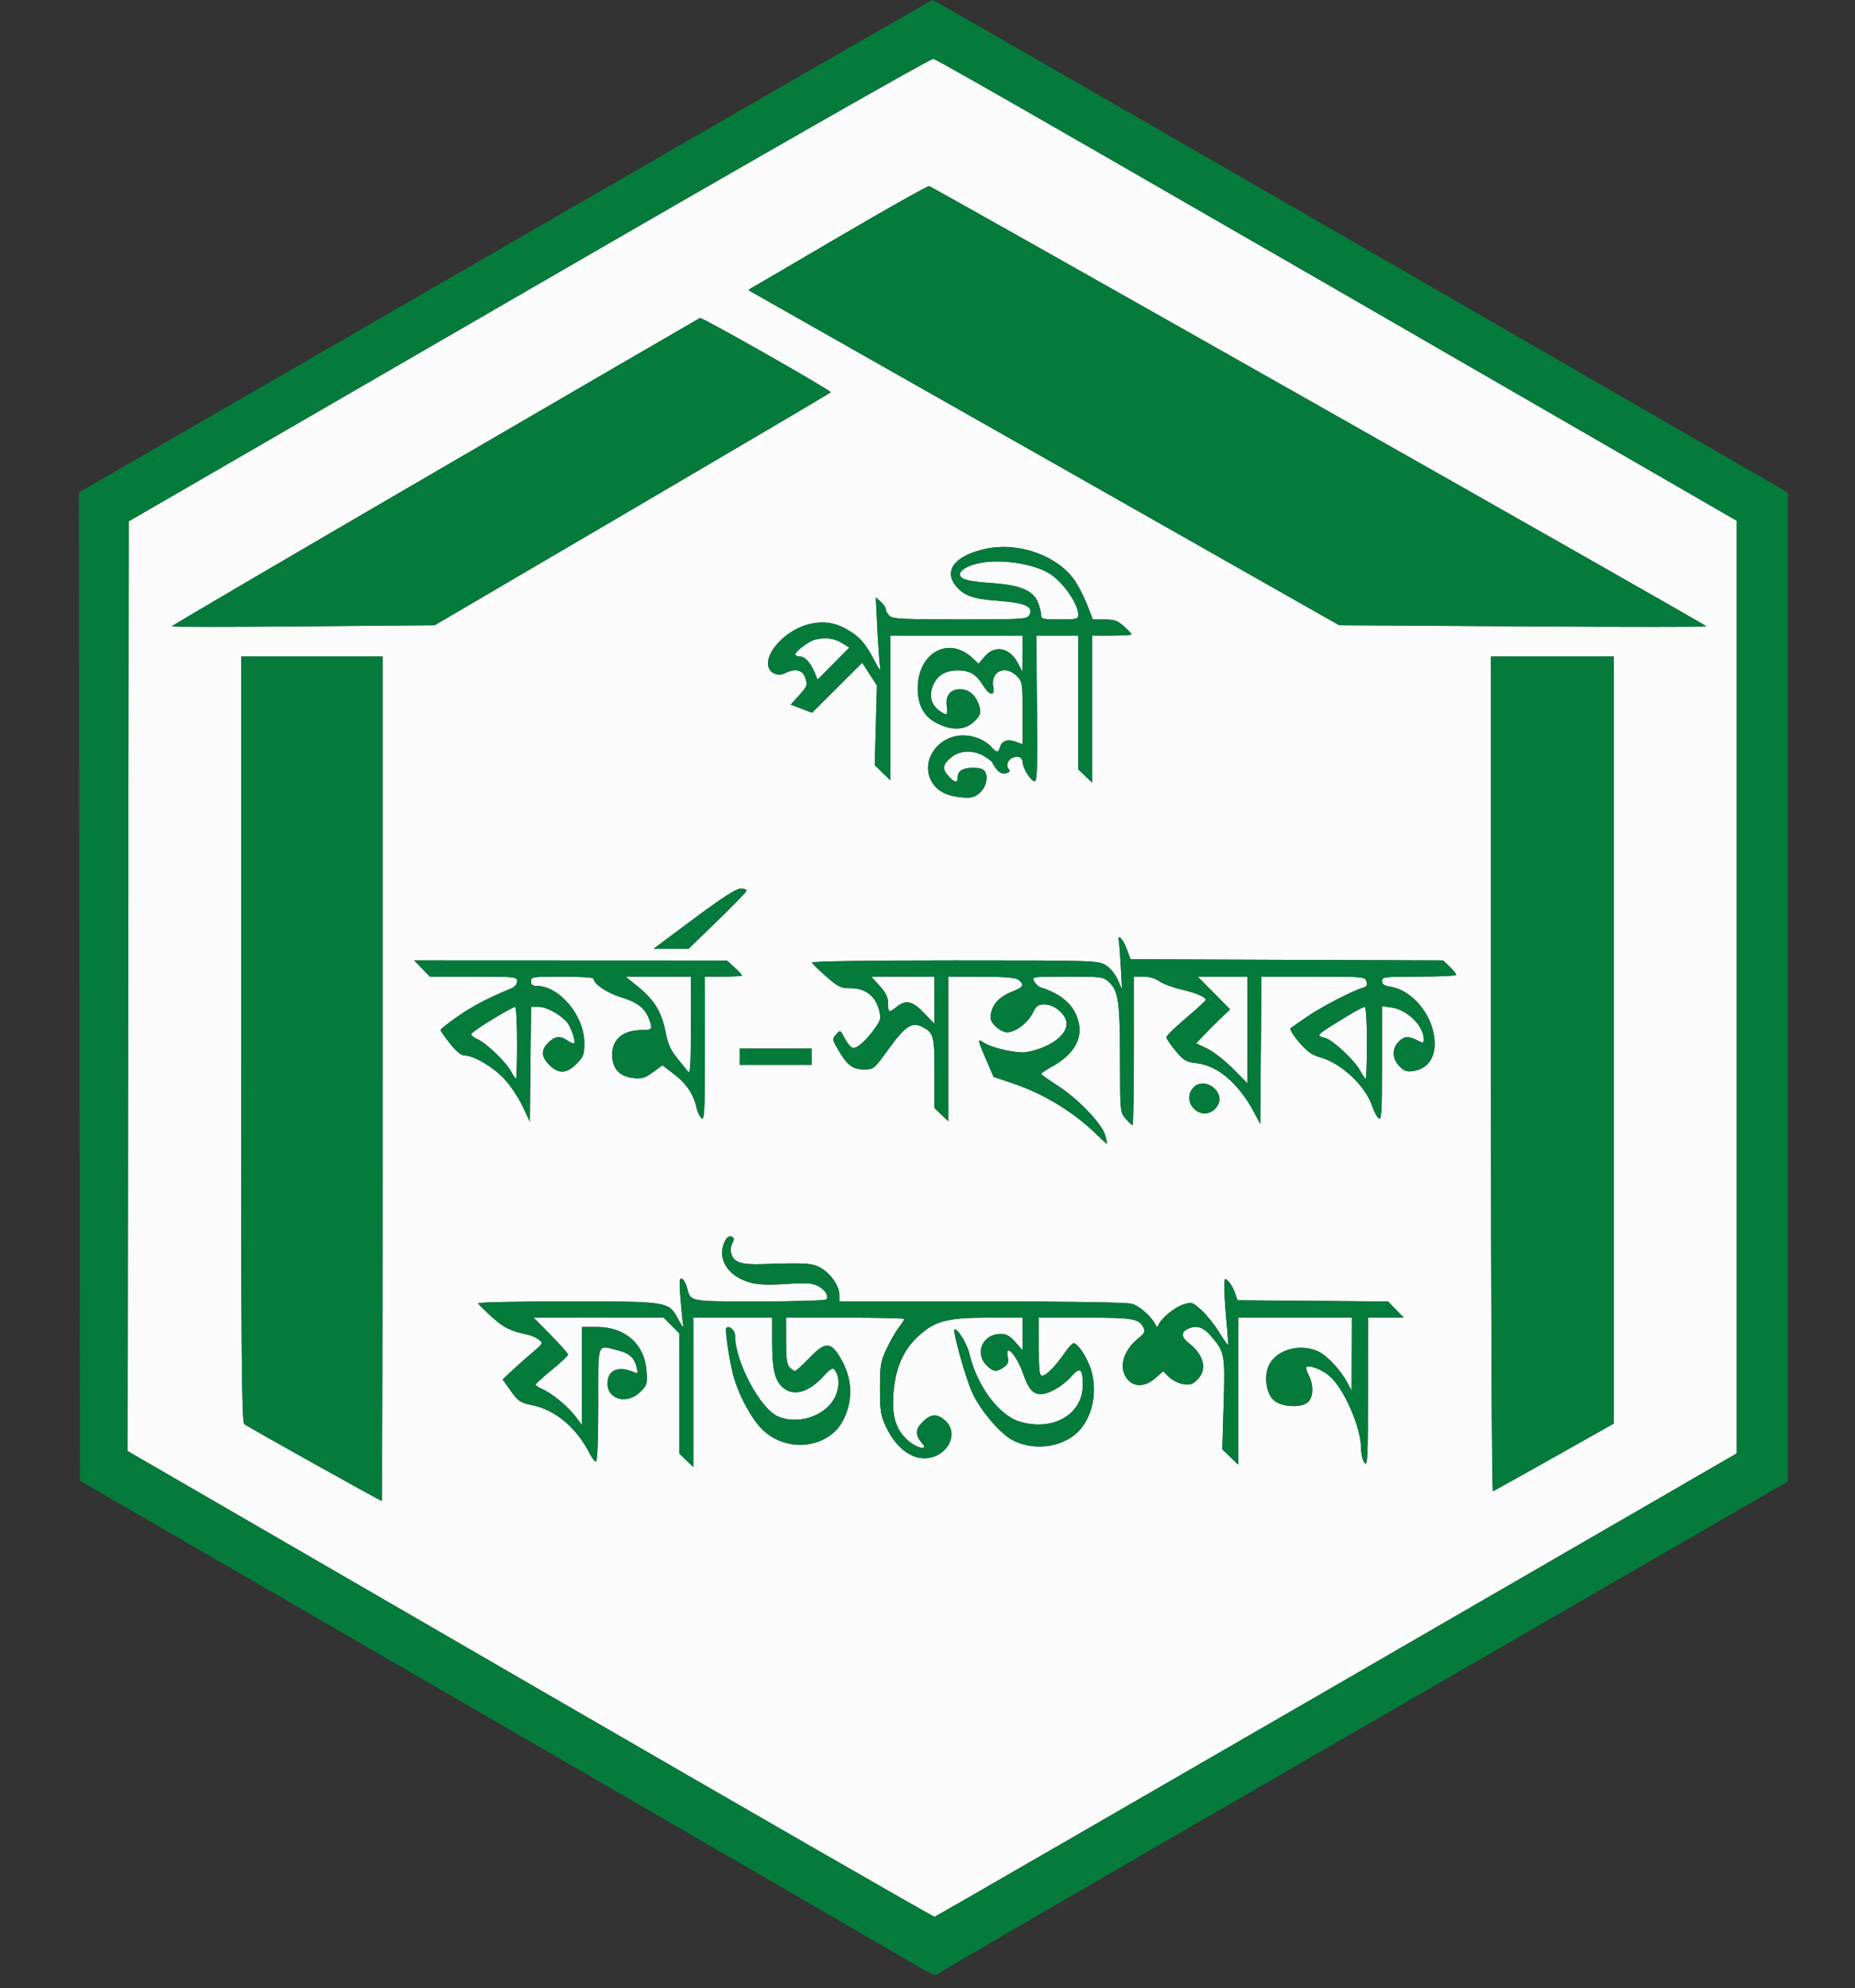
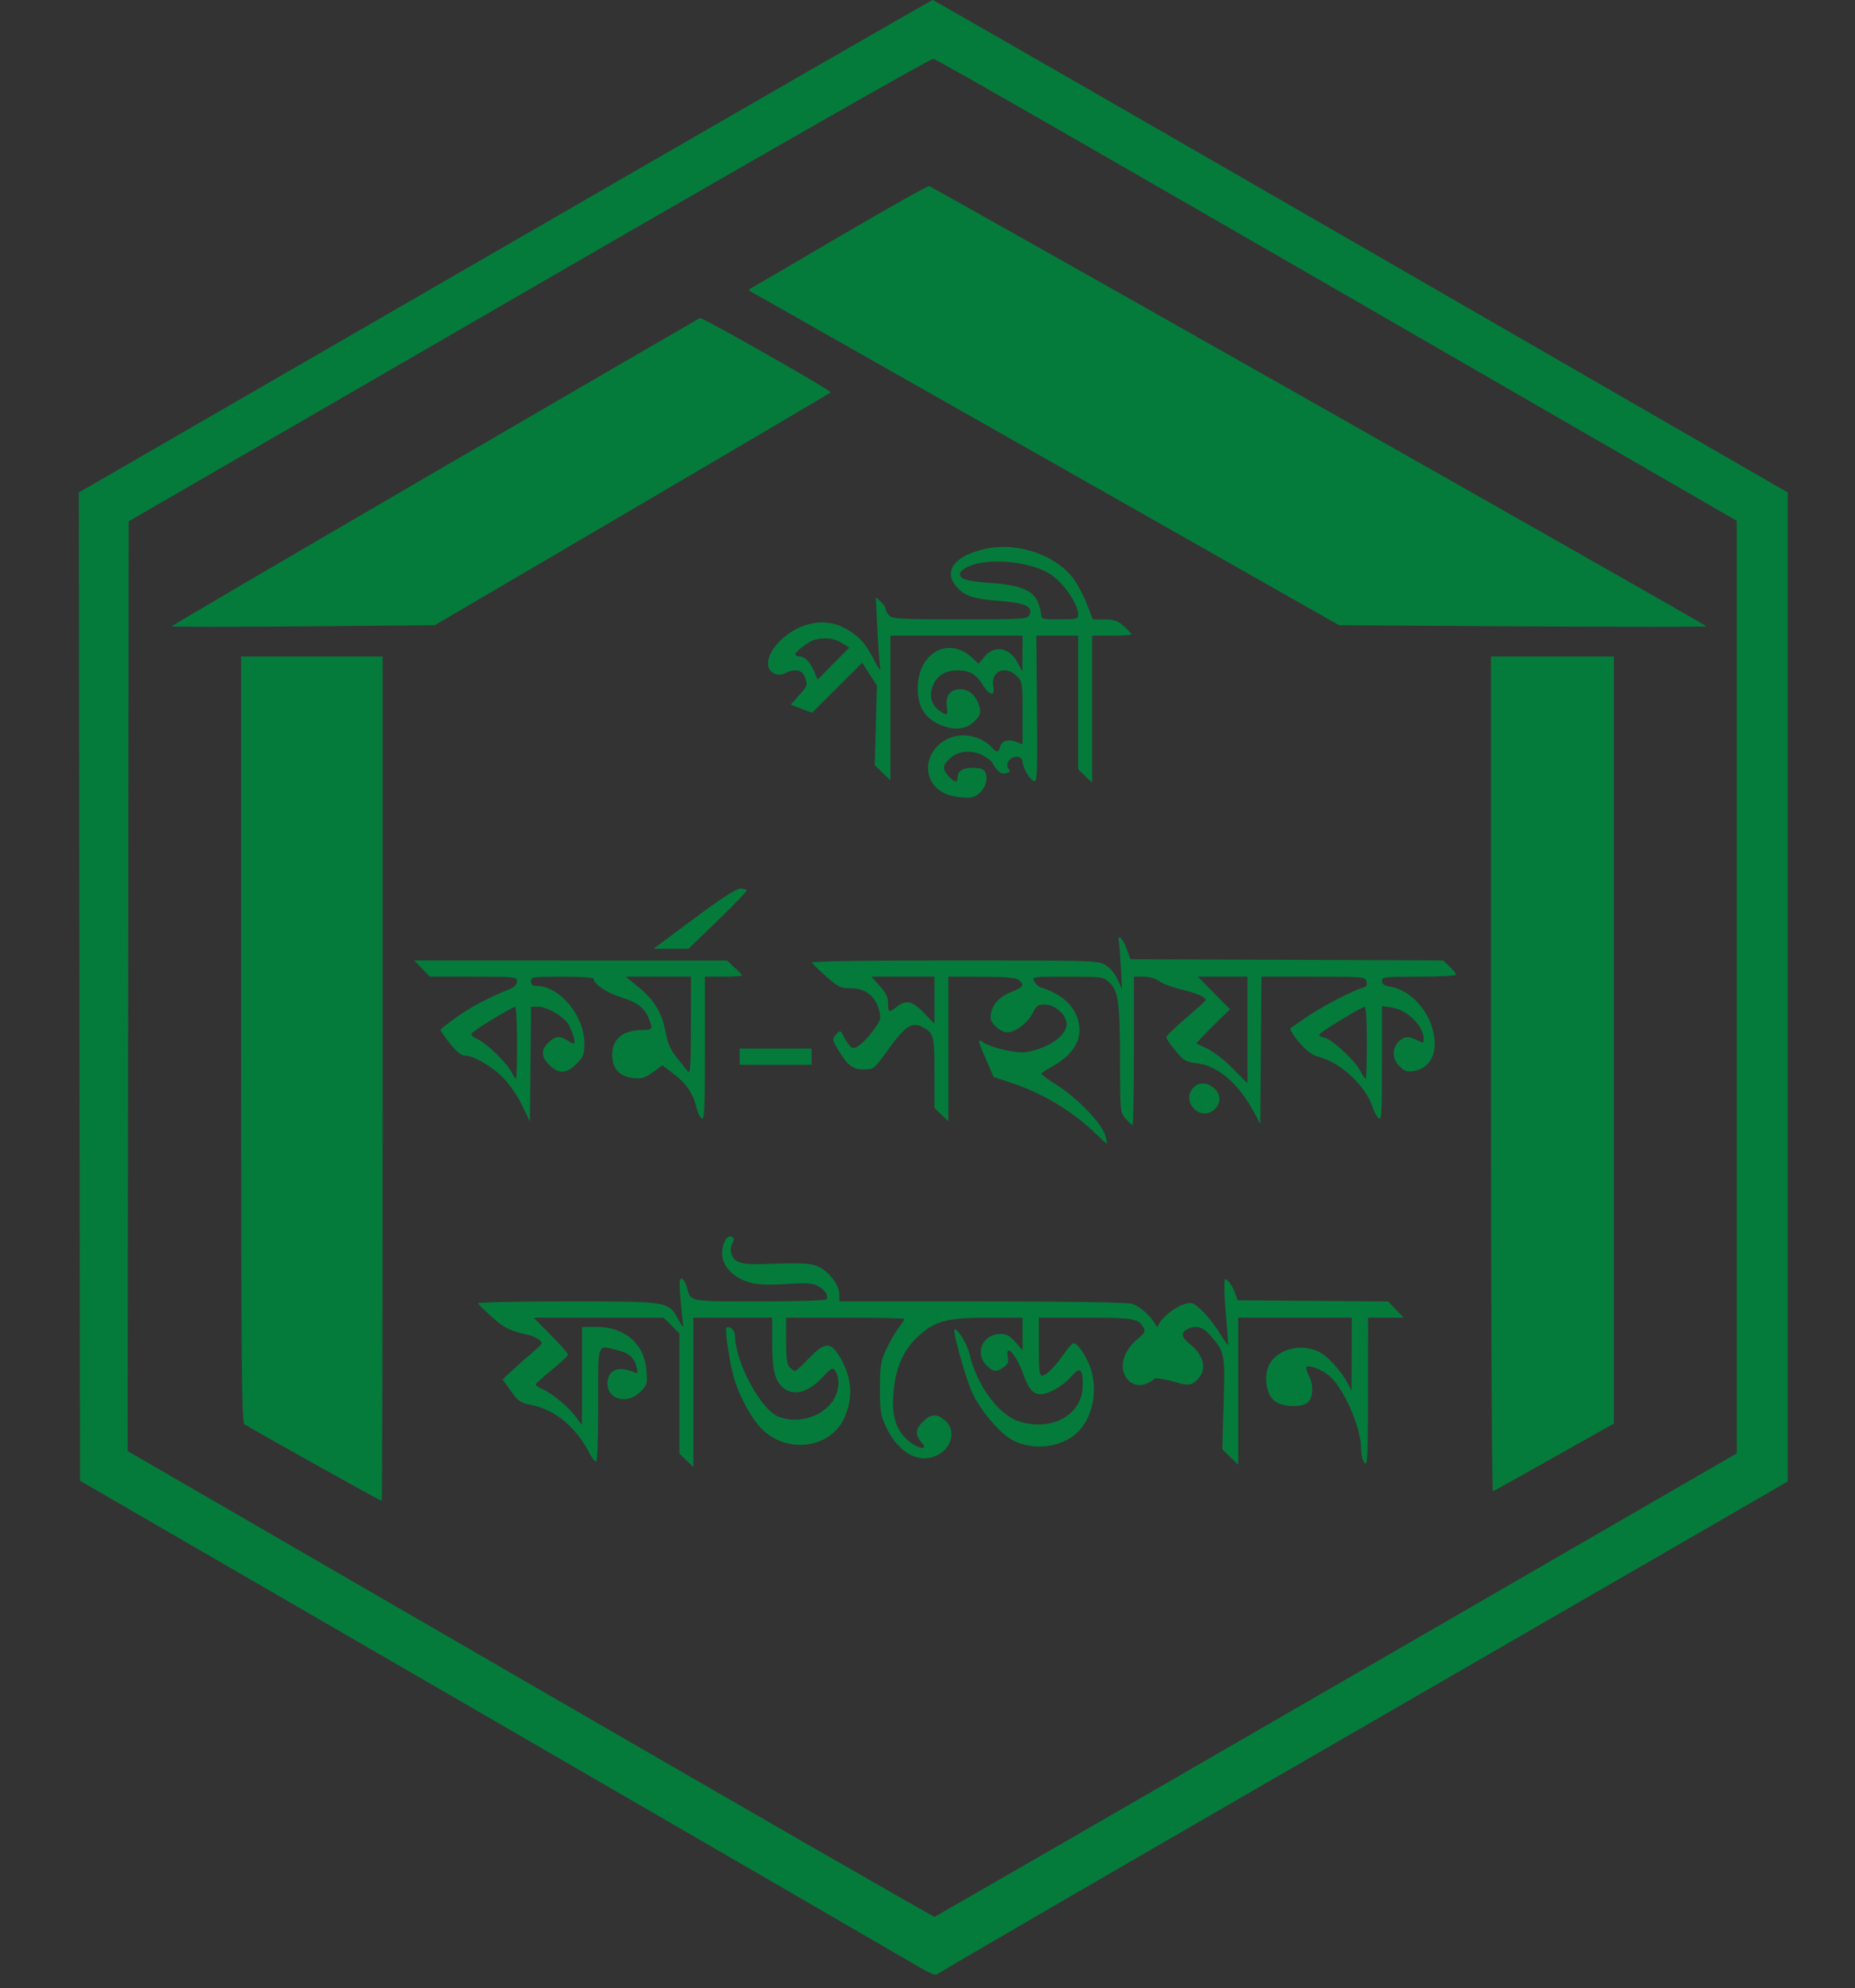
<svg xmlns="http://www.w3.org/2000/svg" width="800" height="857" viewBox="0 0 800 857" version="1.1">
  <rect x="0" y="0" width="800" height="857" fill="#333333" stroke="none" />
-   <path d="M 228 124.912 L 55.500 224.731 55.270 425.116 L 55.040 625.500 228.638 726 C 324.116 781.275, 402.605 826.397, 403.057 826.270 C 403.509 826.144, 481.532 781.144, 576.440 726.270 L 749 626.500 749 425.497 L 749 224.494 723.750 209.914 C 475.042 66.306, 404.168 25.591, 402.500 25.365 C 401.316 25.204, 330.134 65.812, 228 124.912 M 362 101.980 C 341.375 114.078, 324.050 124.208, 323.500 124.489 C 322.833 124.830, 322.833 125.169, 323.500 125.506 C 324.050 125.784, 381.425 158.296, 451 197.756 L 577.500 269.500 656.750 270 C 700.338 270.275, 735.978 270.275, 735.952 270 C 735.891 269.379, 402.377 80.599, 400.708 80.241 C 400.044 80.098, 382.625 89.881, 362 101.980 M 187.801 203.338 C 125.266 239.727, 74.079 269.725, 74.050 270 C 74.022 270.275, 99.537 270.275, 130.750 270 L 187.500 269.500 272.500 219.680 C 319.250 192.279, 357.840 169.530, 358.255 169.125 C 358.873 168.523, 303.036 136.802, 301.861 137.088 C 301.662 137.136, 250.335 166.948, 187.801 203.338 M 425.205 236.541 C 412.143 239.346, 406.856 245.733, 412.088 252.385 C 415.521 256.749, 419.646 258.215, 430.754 259.018 C 442.203 259.847, 445.853 261.538, 443.933 265.126 C 442.988 266.892, 441.259 267, 414.036 267 C 389.103 267, 384.927 266.785, 383.571 265.429 C 382.707 264.564, 382 263.284, 382 262.584 C 382 261.883, 381.034 260.453, 379.853 259.405 L 377.707 257.500 378.370 271 C 378.735 278.425, 379.273 285.850, 379.566 287.500 C 379.954 289.687, 379.253 288.874, 376.979 284.500 C 373.259 277.344, 370.844 274.600, 365.500 271.456 C 359.836 268.125, 354.335 267.470, 347.849 269.355 C 338.505 272.072, 329.896 281.464, 331.369 287.334 C 332.136 290.390, 335.770 291.728, 338.841 290.085 C 342.500 288.127, 345.955 288.752, 347.025 291.565 C 348.441 295.291, 348.343 295.614, 344.505 299.863 L 341.009 303.732 345.614 305.490 L 350.218 307.249 361.032 296.468 L 371.846 285.688 375.016 290.594 L 378.186 295.500 377.718 312.675 L 377.250 329.850 380.625 333.121 L 384 336.392 384 305.196 L 384 274 412.500 274 L 441 274 440.956 281.750 L 440.912 289.500 438.948 285.781 C 435.420 279.099, 428.967 277.874, 424.606 283.056 L 422.034 286.113 419.275 283.554 C 409.064 274.086, 395.922 281.362, 395.786 296.560 C 395.720 303.911, 398.418 308.888, 404.020 311.750 C 410.528 315.075, 416.359 314.795, 420.179 310.975 C 422.606 308.548, 423.076 307.411, 422.557 305.225 C 421.460 300.608, 418.590 297.528, 415.058 297.180 C 410.275 296.707, 407.662 299.442, 408.306 304.244 C 408.868 308.435, 408.462 308.712, 405.159 306.399 C 401.859 304.088, 400.713 300.400, 402.042 296.372 C 403.648 291.508, 407.345 289, 412.912 289 C 418.265 289, 420.959 290.579, 424 295.499 C 426.707 299.880, 429.197 300.234, 428.374 296.122 C 427.029 289.394, 433.510 286.419, 438.545 291.455 C 440.908 293.817, 441 294.412, 441 307.368 L 441 320.826 438.147 319.750 C 434.680 318.441, 431.989 319.325, 431.288 322.005 C 430.623 324.551, 429.773 324.520, 427.405 321.862 C 424.873 319.020, 419.899 317, 415.433 317 C 404.827 317, 397.235 327.372, 401.407 336.162 C 403.488 340.549, 407.709 343.014, 414.282 343.681 C 418.572 344.116, 419.968 343.840, 422.129 342.128 C 425.045 339.818, 426.319 335.465, 424.872 332.761 C 424.198 331.502, 422.713 331, 419.665 331 C 415.091 331, 413 332.318, 413 335.200 C 413 337.628, 411.785 337.465, 409.174 334.686 C 406.226 331.548, 406.438 329.651, 410.077 326.589 C 413.956 323.325, 419.839 323.120, 424.632 326.082 C 426.484 327.226, 428.015 328.464, 428.033 328.832 C 428.052 329.199, 428.890 330.486, 429.897 331.692 C 431.148 333.191, 432.409 333.706, 433.884 333.320 C 435.476 332.904, 435.770 332.428, 435.004 331.505 C 433.629 329.848, 434.713 327.226, 437.083 326.474 C 439.457 325.720, 440.978 326.610, 441.073 328.809 C 441.180 331.281, 444.433 336.455, 446.081 336.776 C 447.287 337.010, 447.456 332.322, 447.210 305.526 L 446.919 274 455.960 274 L 465 274 465 302.813 L 465 331.626 468 334.500 L 471 337.374 471 305.687 L 471 274 479.500 274 C 484.175 274, 488 273.769, 488 273.486 C 488 273.203, 486.538 271.641, 484.750 270.015 C 482.054 267.563, 480.629 267.054, 476.389 267.029 L 471.278 267 469.080 261.250 C 467.871 258.087, 465.537 253.403, 463.894 250.840 C 456.825 239.813, 439.606 233.449, 425.205 236.541 M 421.500 242.929 C 417.037 244.006, 414 245.881, 414 247.560 C 414 249.722, 417.308 250.628, 427.847 251.351 C 439.752 252.167, 445.483 254.518, 447.534 259.427 C 448.340 261.357, 449 263.850, 449 264.968 C 449 266.841, 449.625 267, 457 267 C 464.398 267, 465 266.846, 465 264.950 C 465 260.328, 458.505 250.975, 452.789 247.367 C 445.549 242.796, 430.748 240.697, 421.500 242.929 M 351.500 275.718 C 348.981 276.330, 343 280.786, 343 282.051 C 343 282.573, 343.830 283, 344.845 283 C 347.097 283, 349.464 285.495, 351.256 289.756 L 352.600 292.953 359.448 286.052 L 366.297 279.151 362.898 277.079 C 359.661 275.105, 355.880 274.654, 351.500 275.718 M 104 447.878 C 104 584.471, 104.230 612.946, 105.340 613.867 C 106.699 614.995, 163.982 647, 164.641 647 C 164.839 647, 165 565.100, 165 465 L 165 283 134.500 283 L 104 283 104 447.878 M 643 463.083 C 643 562.710, 643.383 643.018, 643.857 642.833 C 644.328 642.650, 656.253 636.009, 670.357 628.075 L 696 613.649 696 448.325 L 696 283 669.500 283 L 643 283 643 463.083 M 299.164 396.087 L 281.829 409 289.376 409 L 296.923 409 309.461 396.880 C 316.358 390.214, 322 384.364, 322 383.880 C 322 383.396, 320.762 383.039, 319.250 383.087 C 317.367 383.146, 311.035 387.245, 299.164 396.087 M 482.519 405.693 C 482.718 406.687, 483.110 411.775, 483.391 416.999 L 483.902 426.498 482.009 422.270 C 480.906 419.805, 478.737 417.200, 476.808 416.024 C 473.585 414.059, 471.909 414.007, 411.667 414.004 C 373.984 414.001, 349.964 414.363, 350.167 414.930 C 350.350 415.441, 353.114 418.141, 356.308 420.930 C 361.581 425.533, 362.565 426, 366.981 426 C 373.111 426, 377.469 429.314, 379.047 435.174 C 380.030 438.826, 379.890 439.552, 377.547 442.932 C 373.672 448.524, 369.334 452.342, 367.609 451.680 C 366.779 451.362, 365.268 449.480, 364.252 447.499 C 362.418 443.925, 362.389 443.913, 360.583 445.908 C 358.815 447.862, 358.839 448.049, 361.424 452.460 C 365.400 459.246, 367.701 461, 372.620 461 C 376.798 461, 376.959 460.868, 383.011 452.485 C 390.278 442.418, 393.259 440.397, 397.587 442.602 C 402.727 445.221, 403 446.225, 403 462.504 L 403 477.626 406 480.500 L 409 483.374 409 452.187 L 409 421 423.250 421.032 C 433.512 421.055, 437.990 421.435, 439.250 422.392 C 441.960 424.449, 441.368 425.588, 436.651 427.389 C 431.354 429.412, 428.238 432.560, 427.404 436.732 C 426.898 439.258, 427.275 440.366, 429.343 442.434 C 430.754 443.845, 432.988 445, 434.307 445 C 437.880 445, 443.256 440.970, 445.332 436.737 C 446.928 433.484, 447.617 433, 450.659 433 C 454.885 433, 460 437.539, 460 441.288 C 460 446.394, 452.558 451.700, 442.870 453.502 C 438.851 454.250, 427.986 451.876, 424.264 449.437 C 421.409 447.567, 421.460 447.921, 425.321 456.863 L 428.500 464.226 436.577 466.926 C 449.936 471.392, 462.883 479.242, 472.751 488.857 C 475.089 491.136, 477.160 493, 477.352 493 C 477.544 493, 477.206 491.331, 476.601 489.290 C 475.101 484.236, 464.836 473.545, 456.159 468 C 452.286 465.525, 449.091 463.245, 449.059 462.934 C 449.026 462.623, 450.913 461.322, 453.250 460.044 C 463.161 454.622, 467.118 447.866, 464.996 439.987 C 463.169 433.200, 457.833 428.469, 448.815 425.641 C 447.889 425.351, 446.636 424.188, 446.030 423.056 C 444.942 421.023, 445.099 421, 460.319 421 C 475.136 421, 475.803 421.088, 478.273 423.377 C 482.326 427.133, 482.986 431.735, 483.026 456.500 C 483.063 479.383, 483.076 479.514, 485.484 482.250 C 486.815 483.762, 488.151 485, 488.452 485 C 488.753 485, 489 470.600, 489 453 L 489 421 493.096 421 C 495.580 421, 498.290 421.782, 499.984 422.988 C 501.520 424.082, 505.786 425.675, 509.465 426.528 C 515.819 428.002, 520 429.798, 520 431.054 C 520 431.369, 516.175 434.867, 511.500 438.827 C 506.825 442.787, 503 446.521, 503 447.125 C 503 447.728, 504.788 450.358, 506.974 452.969 C 510.547 457.237, 511.475 457.778, 516.183 458.335 C 525.389 459.426, 534.391 467.244, 541.124 480 L 543.500 484.500 543.764 452.750 L 544.028 421 566.397 421 C 588.316 421, 588.778 421.043, 589.319 423.111 C 589.723 424.659, 589.329 425.363, 587.839 425.752 C 583.779 426.814, 569.837 434.038, 563.782 438.217 C 560.369 440.573, 557.138 442.803, 556.602 443.174 C 556.056 443.552, 557.631 446.193, 560.184 449.182 C 563.651 453.239, 565.789 454.798, 569.121 455.695 C 578.426 458.201, 589.068 468.221, 591.929 477.170 C 592.574 479.189, 593.754 481.381, 594.551 482.042 C 595.810 483.087, 596 479.993, 596 458.491 L 596 433.737 600.037 434.278 C 606.804 435.186, 614 442.201, 614 447.891 C 614 449.743, 613.809 449.782, 611.250 448.447 C 607.436 446.457, 605.413 446.640, 603.039 449.189 C 600.216 452.218, 600.436 456.527, 603.573 459.664 C 605.693 461.784, 606.774 462.136, 609.697 461.662 C 616.921 460.489, 620.205 453.898, 618.124 444.748 C 615.939 435.142, 607.944 426.705, 599.750 425.360 C 596.971 424.904, 596 424.260, 596 422.872 C 596 421.121, 597.031 421, 612 421 C 620.800 421, 628 420.634, 628 420.187 C 628 419.740, 626.741 418.168, 625.203 416.694 L 622.405 414.014 554.981 413.757 L 487.557 413.500 485.911 409.044 C 484.283 404.636, 481.821 402.204, 482.519 405.693 M 182 417.500 L 185.392 421 204.196 421 C 222.400 421, 223 421.065, 223 423.021 C 223 424.287, 221.971 425.465, 220.250 426.171 C 210.505 430.167, 204.013 433.563, 197.467 438.088 C 193.360 440.927, 190 443.585, 190 443.994 C 190 444.404, 191.838 447.048, 194.085 449.869 C 196.796 453.274, 198.916 455, 200.389 455 C 204.304 455, 212.663 459.932, 217.484 465.087 C 220.060 467.841, 223.593 473.110, 225.334 476.797 L 228.500 483.500 228.767 458.750 L 229.035 434 232.378 434 C 235.706 434, 242.241 437.647, 244.703 440.878 C 246.332 443.016, 248.344 448.989, 247.664 449.669 C 247.370 449.963, 246.100 449.483, 244.842 448.602 C 241.646 446.363, 239.308 446.601, 236.455 449.455 C 233.218 452.691, 233.356 455.509, 236.923 459.077 C 240.879 463.033, 244.307 462.893, 248.600 458.600 C 251.662 455.538, 252 454.640, 252 449.567 C 252 437.833, 241.257 425, 231.435 425 C 229.667 425, 229 424.452, 229 423 C 229 421.099, 229.667 421, 242.500 421 C 249.925 421, 256 421.389, 256 421.864 C 256 424.141, 261.749 428.033, 267.850 429.886 C 274.876 432.020, 278.132 434.560, 279.933 439.315 C 281.557 443.600, 281.312 444, 277.065 444 C 268.763 444, 264 447.876, 264 454.633 C 264 460.569, 267.116 464.037, 273.033 464.688 C 276.842 465.108, 278.102 464.742, 281.589 462.200 L 285.678 459.220 290.844 463.159 C 296.065 467.141, 299.187 471.865, 300.442 477.681 C 300.820 479.430, 301.775 481.398, 302.564 482.053 C 303.807 483.084, 304 479.054, 304 452.122 L 304 421 312 421 C 316.400 421, 320 420.769, 320 420.486 C 320 420.203, 318.538 418.641, 316.750 417.015 L 313.500 414.059 246.054 414.029 L 178.608 414 182 417.500 M 275.389 425.539 C 282.231 431.113, 285.469 436.509, 287.064 445 C 287.981 449.875, 289.187 452.610, 291.893 455.940 C 293.877 458.381, 296.048 461.081, 296.718 461.940 C 297.687 463.180, 297.943 459.146, 297.968 442.250 L 298 421 283.908 421 L 269.817 421 275.389 425.539 M 379.384 425.003 C 382.086 427.994, 383 429.889, 383 432.503 C 383 436.564, 383.309 436.689, 386.727 434 C 390.754 430.833, 393.517 431.461, 398.517 436.679 L 403 441.358 403 431.179 L 403 421 389.384 421 L 375.767 421 379.384 425.003 M 523.527 428.050 L 530.500 435.100 526.500 438.920 C 524.300 441.021, 521.004 444.317, 519.175 446.245 L 515.851 449.749 520.675 452.056 C 523.329 453.325, 528.313 457.210, 531.750 460.690 L 538 467.017 538 444.009 L 538 421 527.277 421 L 516.554 421 523.527 428.050 M 212.453 439.335 C 207.590 442.269, 203.456 445.132, 203.267 445.698 C 203.079 446.263, 204.282 447.288, 205.941 447.975 C 209.610 449.495, 218.443 458.023, 220.532 462.061 C 221.368 463.678, 222.265 465, 222.526 465 C 222.787 465, 223 458.025, 223 449.500 C 223 440.975, 222.617 434, 222.148 434 C 221.680 434, 217.317 436.401, 212.453 439.335 M 580.500 438.329 C 567.216 446.462, 567.317 446.361, 571.418 447.390 C 574.688 448.211, 584.138 456.984, 586.524 461.414 C 587.586 463.386, 588.690 465, 588.977 465.001 C 589.265 465.001, 589.500 458.026, 589.500 449.502 C 589.500 439.821, 589.125 434.010, 588.500 434.023 C 587.950 434.034, 584.350 435.972, 580.500 438.329 M 319 455.500 L 319 459 334.500 459 L 350 459 350 455.500 L 350 452 334.500 452 L 319 452 319 455.500 M 514.655 468.829 C 509.002 475.075, 518.048 483.952, 524 478 C 526.655 475.345, 526.530 471.847, 523.686 469.174 C 520.861 466.521, 516.882 466.368, 514.655 468.829 M 312 536.500 C 309.629 543.683, 314.574 550.504, 323.961 553.003 C 326.963 553.802, 331.905 553.963, 339.068 553.496 C 347.757 552.928, 350.268 553.087, 352.735 554.363 C 355.826 555.962, 357.448 558.466, 356.444 560.090 C 356.128 560.602, 343.491 561, 327.563 561 C 296.763 561, 297.881 561.212, 296.294 555.068 C 295.807 553.180, 294.808 551.436, 294.075 551.192 C 292.997 550.832, 292.877 552.443, 293.449 559.624 C 293.838 564.506, 294.366 569.625, 294.623 571 C 294.929 572.644, 294.235 571.920, 292.596 568.888 C 288.287 560.919, 288.782 561, 244.516 561 C 223.240 561, 205.983 561.367, 206.167 561.817 C 206.350 562.266, 209.065 564.941, 212.200 567.761 C 217.409 572.448, 219.933 573.678, 228 575.462 C 229.375 575.766, 231.371 576.684, 232.435 577.503 C 234.295 578.933, 234.197 579.137, 229.935 582.735 C 227.496 584.793, 223.530 588.314, 221.121 590.557 L 216.742 594.637 220.313 599.606 C 223.580 604.154, 224.383 604.679, 229.778 605.793 C 239.661 607.835, 248.767 615.582, 254.409 626.750 C 255.312 628.538, 256.490 630, 257.026 630 C 257.632 630, 258 620.736, 258 605.500 C 258 577.735, 257.258 579.777, 266.496 582.103 C 271.469 583.355, 273.524 585.216, 274.572 589.414 C 275.221 592.015, 275.095 592.241, 273.400 591.512 C 266.600 588.588, 262 590.567, 262 596.416 C 262 603.397, 270.608 605.546, 276.194 599.960 C 279.037 597.116, 279.207 596.533, 278.803 590.954 C 277.964 579.349, 269.622 572, 257.288 572 L 251 572 251 593.178 L 251 614.356 248.222 610.630 C 245.033 606.353, 238.189 600.694, 233.921 598.805 C 232.314 598.094, 231 597.223, 231 596.869 C 231 596.516, 234.150 593.650, 238 590.500 C 241.850 587.350, 245 584.389, 245 583.919 C 245 583.450, 241.654 579.676, 237.564 575.533 L 230.129 568 258.164 568 L 286.200 568 289.600 571.400 L 293 574.800 293 600.713 L 293 626.626 296 629.500 L 299 632.374 299 600.187 L 299 568 316 568 L 333 568 333.006 578.250 C 333.012 590.104, 334.049 594.758, 337.381 597.888 C 341.945 602.176, 348.718 600.376, 355.260 593.134 C 357.865 590.251, 359.132 589.467, 359.813 590.319 C 361.647 592.618, 362.091 595.949, 361.068 599.748 C 358.506 609.263, 345.563 614.769, 335.571 610.594 C 327.923 607.398, 317.062 587.071, 317.012 575.857 C 317.001 573.470, 314.482 571.185, 313.235 572.431 C 312.470 573.197, 314.947 589.026, 316.689 594.500 C 319.493 603.314, 324.671 612.442, 329.272 616.683 C 340.068 626.635, 357.904 624.105, 363.862 611.777 C 368.307 602.581, 367.470 592.875, 361.447 583.750 C 357.914 578.398, 355.415 578.747, 348.911 585.500 C 345.997 588.525, 343.283 591, 342.878 591 C 342.474 591, 341.436 590.293, 340.571 589.429 C 339.354 588.211, 339 585.621, 339 577.929 L 339 568 364.500 568 C 378.525 568, 390 568.255, 390 568.567 C 390 568.878, 388.893 570.585, 387.540 572.359 C 386.187 574.133, 383.824 578.265, 382.290 581.542 C 379.767 586.930, 379.500 588.552, 379.500 598.500 C 379.500 608.240, 379.796 610.131, 382.083 615.006 C 386.926 625.330, 394.975 630.484, 402.418 628.027 C 410.161 625.471, 412.943 616.928, 407.544 612.284 C 403.983 609.221, 401.439 609.407, 397.853 612.993 C 394.662 616.184, 394.641 618.683, 397.773 622.250 C 400.568 625.432, 395.485 624.365, 391.600 620.953 C 386.458 616.439, 384.598 610.651, 385.262 601.234 C 386.023 590.427, 389.160 582.688, 395.140 576.864 C 402.708 569.492, 407.908 568, 426.038 568 L 441 568 441 575.035 L 441 582.070 437.896 578.535 C 435.535 575.845, 434.013 575, 431.531 575 C 423.844 575, 420.148 583.239, 425.455 588.545 C 428.335 591.426, 429.725 591.581, 432.877 589.373 C 434.702 588.095, 435.076 587.132, 434.625 584.873 C 433.343 578.464, 438.609 584.391, 441.327 592.417 C 443.368 598.443, 445.563 601, 448.695 601 C 452.298 601, 458.299 597.563, 461.944 593.411 C 465.776 589.047, 466.970 589.900, 466.968 597 C 466.965 609.687, 454.165 617.126, 439.764 612.811 C 430.755 610.112, 421.275 597.315, 418.052 583.500 C 417.085 579.356, 413.234 573, 411.690 573 C 410.530 573, 416.527 594.468, 419.373 600.500 C 423.104 608.409, 431.526 618.221, 436.903 620.923 C 445.083 625.032, 455.570 624.267, 462.794 619.034 C 470.384 613.536, 473.725 601.446, 470.613 590.742 C 469.078 585.459, 464.867 579, 462.959 579 C 462.484 579, 460.757 580.913, 459.121 583.250 C 454.978 589.169, 451.182 593, 449.460 593 C 448.258 593, 448 590.790, 448 580.500 L 448 568 468.066 568 C 488.708 568, 491.068 568.390, 493.071 572.133 C 494.040 573.943, 493.727 574.600, 490.725 577.076 C 484.301 582.370, 482.348 589.630, 486.073 594.365 C 488.991 598.075, 493.848 597.950, 498.289 594.051 L 501.648 591.102 504.128 593.582 C 505.492 594.946, 508.238 596.327, 510.230 596.650 C 513.237 597.138, 514.291 596.800, 516.427 594.664 C 520.754 590.336, 519.298 584.169, 512.728 579.001 C 509.518 576.475, 509.251 574.471, 511.934 573.035 C 515.571 571.089, 518.671 571.861, 521.878 575.513 C 528.215 582.731, 528.356 583.446, 527.717 605.108 L 527.139 624.742 530.569 628.067 L 534 631.392 534 599.696 L 534 568 558.500 568 L 583 568 582.956 583.750 L 582.912 599.500 581.041 596 C 578.157 590.603, 572.430 584.432, 568.632 582.630 C 560.880 578.951, 550.799 581.621, 547.364 588.262 C 544.946 592.940, 545.988 600.732, 549.427 603.691 C 552.931 606.705, 561.794 606.990, 564.345 604.171 C 566.433 601.864, 566.469 596.808, 564.426 592.857 C 563.561 591.184, 563.079 589.588, 563.355 589.312 C 564.448 588.219, 569.829 590.235, 573.170 592.988 C 579.481 598.191, 587 615.317, 587 624.490 C 587 626.760, 587.661 629.491, 588.468 630.559 C 589.769 632.279, 589.940 628.825, 589.968 600.250 L 590 568 597.696 568 L 605.392 568 602.013 564.513 L 598.634 561.027 566.156 560.763 L 533.678 560.500 532.589 557.282 C 531.990 555.512, 530.712 553.278, 529.750 552.318 C 528.084 550.655, 528.001 550.809, 528.027 555.536 C 528.042 558.266, 528.466 564.763, 528.970 569.974 C 529.474 575.184, 529.755 579.578, 529.595 579.739 C 529.434 579.899, 527.671 577.386, 525.675 574.153 C 523.680 570.921, 520.271 566.670, 518.099 564.708 C 514.325 561.299, 513.985 561.192, 510.417 562.287 C 506.710 563.425, 500.903 568.125, 499.652 571 C 499.126 572.211, 498.882 572.241, 498.384 571.153 C 496.808 567.705, 491.485 562.951, 488.168 562.030 C 485.862 561.390, 461.749 561.009, 423.250 561.006 L 362 561 362 558.148 C 362 554.404, 358.356 549.112, 354.044 546.594 C 350.420 544.477, 347.338 544.264, 329.402 544.889 C 319.383 545.239, 316.360 544.210, 315.317 540.099 C 314.982 538.779, 315.197 536.915, 315.795 535.957 C 316.393 534.999, 316.609 533.942, 316.274 533.608 C 314.781 532.114, 313.064 533.275, 312 536.500" stroke="none" fill="#fbfbfb" fill-rule="evenodd" />
-   <path d="M 217.748 106.156 L 33.995 212.303 34.248 425.300 L 34.500 638.298 213 741.649 C 311.175 798.492, 394.168 846.584, 397.430 848.518 C 400.691 850.453, 403.616 851.650, 403.930 851.178 C 404.243 850.705, 476.050 809, 563.500 758.499 C 650.950 707.998, 733.413 660.360, 746.750 652.638 L 771 638.596 771 425.450 L 771 212.303 586.957 106.152 C 485.733 47.768, 402.596 0.002, 402.207 0.004 C 401.818 0.007, 318.811 47.775, 217.748 106.156 M 228 124.912 L 55.500 224.731 55.270 425.116 L 55.040 625.500 228.638 726 C 324.116 781.275, 402.605 826.397, 403.057 826.270 C 403.509 826.144, 481.532 781.144, 576.440 726.270 L 749 626.500 749 425.497 L 749 224.494 723.750 209.914 C 475.042 66.306, 404.168 25.591, 402.500 25.365 C 401.316 25.204, 330.134 65.812, 228 124.912 M 362 101.980 C 341.375 114.078, 324.050 124.208, 323.500 124.489 C 322.833 124.830, 322.833 125.169, 323.500 125.506 C 324.050 125.784, 381.425 158.296, 451 197.756 L 577.500 269.500 656.750 270 C 700.338 270.275, 735.978 270.275, 735.952 270 C 735.891 269.379, 402.377 80.599, 400.708 80.241 C 400.044 80.098, 382.625 89.881, 362 101.980 M 187.801 203.338 C 125.266 239.727, 74.079 269.725, 74.050 270 C 74.022 270.275, 99.537 270.275, 130.750 270 L 187.500 269.500 272.500 219.680 C 319.250 192.279, 357.840 169.530, 358.255 169.125 C 358.873 168.523, 303.036 136.802, 301.861 137.088 C 301.662 137.136, 250.335 166.948, 187.801 203.338 M 425.205 236.541 C 412.143 239.346, 406.856 245.733, 412.088 252.385 C 415.521 256.749, 419.646 258.215, 430.754 259.018 C 442.203 259.847, 445.853 261.538, 443.933 265.126 C 442.988 266.892, 441.259 267, 414.036 267 C 389.103 267, 384.927 266.785, 383.571 265.429 C 382.707 264.564, 382 263.284, 382 262.584 C 382 261.883, 381.034 260.453, 379.853 259.405 L 377.707 257.500 378.370 271 C 378.735 278.425, 379.273 285.850, 379.566 287.500 C 379.954 289.687, 379.253 288.874, 376.979 284.500 C 373.259 277.344, 370.844 274.600, 365.500 271.456 C 359.836 268.125, 354.335 267.470, 347.849 269.355 C 338.505 272.072, 329.896 281.464, 331.369 287.334 C 332.136 290.390, 335.770 291.728, 338.841 290.085 C 342.500 288.127, 345.955 288.752, 347.025 291.565 C 348.441 295.291, 348.343 295.614, 344.505 299.863 L 341.009 303.732 345.614 305.490 L 350.218 307.249 361.032 296.468 L 371.846 285.688 375.016 290.594 L 378.186 295.500 377.718 312.675 L 377.250 329.850 380.625 333.121 L 384 336.392 384 305.196 L 384 274 412.500 274 L 441 274 440.956 281.750 L 440.912 289.500 438.948 285.781 C 435.420 279.099, 428.967 277.874, 424.606 283.056 L 422.034 286.113 419.275 283.554 C 409.064 274.086, 395.922 281.362, 395.786 296.560 C 395.720 303.911, 398.418 308.888, 404.020 311.750 C 410.528 315.075, 416.359 314.795, 420.179 310.975 C 422.606 308.548, 423.076 307.411, 422.557 305.225 C 421.460 300.608, 418.590 297.528, 415.058 297.180 C 410.275 296.707, 407.662 299.442, 408.306 304.244 C 408.868 308.435, 408.462 308.712, 405.159 306.399 C 401.859 304.088, 400.713 300.400, 402.042 296.372 C 403.648 291.508, 407.345 289, 412.912 289 C 418.265 289, 420.959 290.579, 424 295.499 C 426.707 299.880, 429.197 300.234, 428.374 296.122 C 427.029 289.394, 433.510 286.419, 438.545 291.455 C 440.908 293.817, 441 294.412, 441 307.368 L 441 320.826 438.147 319.750 C 434.680 318.441, 431.989 319.325, 431.288 322.005 C 430.623 324.551, 429.773 324.520, 427.405 321.862 C 424.873 319.020, 419.899 317, 415.433 317 C 404.827 317, 397.235 327.372, 401.407 336.162 C 403.488 340.549, 407.709 343.014, 414.282 343.681 C 418.572 344.116, 419.968 343.840, 422.129 342.128 C 425.045 339.818, 426.319 335.465, 424.872 332.761 C 424.198 331.502, 422.713 331, 419.665 331 C 415.091 331, 413 332.318, 413 335.200 C 413 337.628, 411.785 337.465, 409.174 334.686 C 406.226 331.548, 406.438 329.651, 410.077 326.589 C 413.956 323.325, 419.839 323.120, 424.632 326.082 C 426.484 327.226, 428.015 328.464, 428.033 328.832 C 428.052 329.199, 428.890 330.486, 429.897 331.692 C 431.148 333.191, 432.409 333.706, 433.884 333.320 C 435.476 332.904, 435.770 332.428, 435.004 331.505 C 433.629 329.848, 434.713 327.226, 437.083 326.474 C 439.457 325.720, 440.978 326.610, 441.073 328.809 C 441.180 331.281, 444.433 336.455, 446.081 336.776 C 447.287 337.010, 447.456 332.322, 447.210 305.526 L 446.919 274 455.960 274 L 465 274 465 302.813 L 465 331.626 468 334.500 L 471 337.374 471 305.687 L 471 274 479.500 274 C 484.175 274, 488 273.769, 488 273.486 C 488 273.203, 486.538 271.641, 484.750 270.015 C 482.054 267.563, 480.629 267.054, 476.389 267.029 L 471.278 267 469.080 261.250 C 467.871 258.087, 465.537 253.403, 463.894 250.840 C 456.825 239.813, 439.606 233.449, 425.205 236.541 M 421.500 242.929 C 417.037 244.006, 414 245.881, 414 247.560 C 414 249.722, 417.308 250.628, 427.847 251.351 C 439.752 252.167, 445.483 254.518, 447.534 259.427 C 448.340 261.357, 449 263.850, 449 264.968 C 449 266.841, 449.625 267, 457 267 C 464.398 267, 465 266.846, 465 264.950 C 465 260.328, 458.505 250.975, 452.789 247.367 C 445.549 242.796, 430.748 240.697, 421.500 242.929 M 351.500 275.718 C 348.981 276.330, 343 280.786, 343 282.051 C 343 282.573, 343.830 283, 344.845 283 C 347.097 283, 349.464 285.495, 351.256 289.756 L 352.600 292.953 359.448 286.052 L 366.297 279.151 362.898 277.079 C 359.661 275.105, 355.880 274.654, 351.500 275.718 M 104 447.878 C 104 584.471, 104.230 612.946, 105.340 613.867 C 106.699 614.995, 163.982 647, 164.641 647 C 164.839 647, 165 565.100, 165 465 L 165 283 134.500 283 L 104 283 104 447.878 M 643 463.083 C 643 562.710, 643.383 643.018, 643.857 642.833 C 644.328 642.650, 656.253 636.009, 670.357 628.075 L 696 613.649 696 448.325 L 696 283 669.500 283 L 643 283 643 463.083 M 299.164 396.087 L 281.829 409 289.376 409 L 296.923 409 309.461 396.880 C 316.358 390.214, 322 384.364, 322 383.880 C 322 383.396, 320.762 383.039, 319.250 383.087 C 317.367 383.146, 311.035 387.245, 299.164 396.087 M 482.519 405.693 C 482.718 406.687, 483.110 411.775, 483.391 416.999 L 483.902 426.498 482.009 422.270 C 480.906 419.805, 478.737 417.200, 476.808 416.024 C 473.585 414.059, 471.909 414.007, 411.667 414.004 C 373.984 414.001, 349.964 414.363, 350.167 414.930 C 350.350 415.441, 353.114 418.141, 356.308 420.930 C 361.581 425.533, 362.565 426, 366.981 426 C 373.111 426, 377.469 429.314, 379.047 435.174 C 380.030 438.826, 379.890 439.552, 377.547 442.932 C 373.672 448.524, 369.334 452.342, 367.609 451.680 C 366.779 451.362, 365.268 449.480, 364.252 447.499 C 362.418 443.925, 362.389 443.913, 360.583 445.908 C 358.815 447.862, 358.839 448.049, 361.424 452.460 C 365.400 459.246, 367.701 461, 372.620 461 C 376.798 461, 376.959 460.868, 383.011 452.485 C 390.278 442.418, 393.259 440.397, 397.587 442.602 C 402.727 445.221, 403 446.225, 403 462.504 L 403 477.626 406 480.500 L 409 483.374 409 452.187 L 409 421 423.250 421.032 C 433.512 421.055, 437.990 421.435, 439.250 422.392 C 441.960 424.449, 441.368 425.588, 436.651 427.389 C 431.354 429.412, 428.238 432.560, 427.404 436.732 C 426.898 439.258, 427.275 440.366, 429.343 442.434 C 430.754 443.845, 432.988 445, 434.307 445 C 437.880 445, 443.256 440.970, 445.332 436.737 C 446.928 433.484, 447.617 433, 450.659 433 C 454.885 433, 460 437.539, 460 441.288 C 460 446.394, 452.558 451.700, 442.870 453.502 C 438.851 454.250, 427.986 451.876, 424.264 449.437 C 421.409 447.567, 421.460 447.921, 425.321 456.863 L 428.500 464.226 436.577 466.926 C 449.936 471.392, 462.883 479.242, 472.751 488.857 C 475.089 491.136, 477.160 493, 477.352 493 C 477.544 493, 477.206 491.331, 476.601 489.290 C 475.101 484.236, 464.836 473.545, 456.159 468 C 452.286 465.525, 449.091 463.245, 449.059 462.934 C 449.026 462.623, 450.913 461.322, 453.250 460.044 C 463.161 454.622, 467.118 447.866, 464.996 439.987 C 463.169 433.200, 457.833 428.469, 448.815 425.641 C 447.889 425.351, 446.636 424.188, 446.030 423.056 C 444.942 421.023, 445.099 421, 460.319 421 C 475.136 421, 475.803 421.088, 478.273 423.377 C 482.326 427.133, 482.986 431.735, 483.026 456.500 C 483.063 479.383, 483.076 479.514, 485.484 482.250 C 486.815 483.762, 488.151 485, 488.452 485 C 488.753 485, 489 470.600, 489 453 L 489 421 493.096 421 C 495.580 421, 498.290 421.782, 499.984 422.988 C 501.520 424.082, 505.786 425.675, 509.465 426.528 C 515.819 428.002, 520 429.798, 520 431.054 C 520 431.369, 516.175 434.867, 511.500 438.827 C 506.825 442.787, 503 446.521, 503 447.125 C 503 447.728, 504.788 450.358, 506.974 452.969 C 510.547 457.237, 511.475 457.778, 516.183 458.335 C 525.389 459.426, 534.391 467.244, 541.124 480 L 543.500 484.500 543.764 452.750 L 544.028 421 566.397 421 C 588.316 421, 588.778 421.043, 589.319 423.111 C 589.723 424.659, 589.329 425.363, 587.839 425.752 C 583.779 426.814, 569.837 434.038, 563.782 438.217 C 560.369 440.573, 557.138 442.803, 556.602 443.174 C 556.056 443.552, 557.631 446.193, 560.184 449.182 C 563.651 453.239, 565.789 454.798, 569.121 455.695 C 578.426 458.201, 589.068 468.221, 591.929 477.170 C 592.574 479.189, 593.754 481.381, 594.551 482.042 C 595.810 483.087, 596 479.993, 596 458.491 L 596 433.737 600.037 434.278 C 606.804 435.186, 614 442.201, 614 447.891 C 614 449.743, 613.809 449.782, 611.250 448.447 C 607.436 446.457, 605.413 446.640, 603.039 449.189 C 600.216 452.218, 600.436 456.527, 603.573 459.664 C 605.693 461.784, 606.774 462.136, 609.697 461.662 C 616.921 460.489, 620.205 453.898, 618.124 444.748 C 615.939 435.142, 607.944 426.705, 599.750 425.360 C 596.971 424.904, 596 424.260, 596 422.872 C 596 421.121, 597.031 421, 612 421 C 620.800 421, 628 420.634, 628 420.187 C 628 419.740, 626.741 418.168, 625.203 416.694 L 622.405 414.014 554.981 413.757 L 487.557 413.500 485.911 409.044 C 484.283 404.636, 481.821 402.204, 482.519 405.693 M 182 417.500 L 185.392 421 204.196 421 C 222.400 421, 223 421.065, 223 423.021 C 223 424.287, 221.971 425.465, 220.250 426.171 C 210.505 430.167, 204.013 433.563, 197.467 438.088 C 193.360 440.927, 190 443.585, 190 443.994 C 190 444.404, 191.838 447.048, 194.085 449.869 C 196.796 453.274, 198.916 455, 200.389 455 C 204.304 455, 212.663 459.932, 217.484 465.087 C 220.060 467.841, 223.593 473.110, 225.334 476.797 L 228.500 483.500 228.767 458.750 L 229.035 434 232.378 434 C 235.706 434, 242.241 437.647, 244.703 440.878 C 246.332 443.016, 248.344 448.989, 247.664 449.669 C 247.370 449.963, 246.100 449.483, 244.842 448.602 C 241.646 446.363, 239.308 446.601, 236.455 449.455 C 233.218 452.691, 233.356 455.509, 236.923 459.077 C 240.879 463.033, 244.307 462.893, 248.600 458.600 C 251.662 455.538, 252 454.640, 252 449.567 C 252 437.833, 241.257 425, 231.435 425 C 229.667 425, 229 424.452, 229 423 C 229 421.099, 229.667 421, 242.500 421 C 249.925 421, 256 421.389, 256 421.864 C 256 424.141, 261.749 428.033, 267.850 429.886 C 274.876 432.020, 278.132 434.560, 279.933 439.315 C 281.557 443.600, 281.312 444, 277.065 444 C 268.763 444, 264 447.876, 264 454.633 C 264 460.569, 267.116 464.037, 273.033 464.688 C 276.842 465.108, 278.102 464.742, 281.589 462.200 L 285.678 459.220 290.844 463.159 C 296.065 467.141, 299.187 471.865, 300.442 477.681 C 300.820 479.430, 301.775 481.398, 302.564 482.053 C 303.807 483.084, 304 479.054, 304 452.122 L 304 421 312 421 C 316.400 421, 320 420.769, 320 420.486 C 320 420.203, 318.538 418.641, 316.750 417.015 L 313.500 414.059 246.054 414.029 L 178.608 414 182 417.500 M 275.389 425.539 C 282.231 431.113, 285.469 436.509, 287.064 445 C 287.981 449.875, 289.187 452.610, 291.893 455.940 C 293.877 458.381, 296.048 461.081, 296.718 461.940 C 297.687 463.180, 297.943 459.146, 297.968 442.250 L 298 421 283.908 421 L 269.817 421 275.389 425.539 M 379.384 425.003 C 382.086 427.994, 383 429.889, 383 432.503 C 383 436.564, 383.309 436.689, 386.727 434 C 390.754 430.833, 393.517 431.461, 398.517 436.679 L 403 441.358 403 431.179 L 403 421 389.384 421 L 375.767 421 379.384 425.003 M 523.527 428.050 L 530.500 435.100 526.500 438.920 C 524.300 441.021, 521.004 444.317, 519.175 446.245 L 515.851 449.749 520.675 452.056 C 523.329 453.325, 528.313 457.210, 531.750 460.690 L 538 467.017 538 444.009 L 538 421 527.277 421 L 516.554 421 523.527 428.050 M 212.453 439.335 C 207.590 442.269, 203.456 445.132, 203.267 445.698 C 203.079 446.263, 204.282 447.288, 205.941 447.975 C 209.610 449.495, 218.443 458.023, 220.532 462.061 C 221.368 463.678, 222.265 465, 222.526 465 C 222.787 465, 223 458.025, 223 449.500 C 223 440.975, 222.617 434, 222.148 434 C 221.680 434, 217.317 436.401, 212.453 439.335 M 580.500 438.329 C 567.216 446.462, 567.317 446.361, 571.418 447.390 C 574.688 448.211, 584.138 456.984, 586.524 461.414 C 587.586 463.386, 588.690 465, 588.977 465.001 C 589.265 465.001, 589.500 458.026, 589.500 449.502 C 589.500 439.821, 589.125 434.010, 588.500 434.023 C 587.950 434.034, 584.350 435.972, 580.500 438.329 M 319 455.500 L 319 459 334.500 459 L 350 459 350 455.500 L 350 452 334.500 452 L 319 452 319 455.500 M 514.655 468.829 C 509.002 475.075, 518.048 483.952, 524 478 C 526.655 475.345, 526.530 471.847, 523.686 469.174 C 520.861 466.521, 516.882 466.368, 514.655 468.829 M 312 536.500 C 309.629 543.683, 314.574 550.504, 323.961 553.003 C 326.963 553.802, 331.905 553.963, 339.068 553.496 C 347.757 552.928, 350.268 553.087, 352.735 554.363 C 355.826 555.962, 357.448 558.466, 356.444 560.090 C 356.128 560.602, 343.491 561, 327.563 561 C 296.763 561, 297.881 561.212, 296.294 555.068 C 295.807 553.180, 294.808 551.436, 294.075 551.192 C 292.997 550.832, 292.877 552.443, 293.449 559.624 C 293.838 564.506, 294.366 569.625, 294.623 571 C 294.929 572.644, 294.235 571.920, 292.596 568.888 C 288.287 560.919, 288.782 561, 244.516 561 C 223.240 561, 205.983 561.367, 206.167 561.817 C 206.350 562.266, 209.065 564.941, 212.200 567.761 C 217.409 572.448, 219.933 573.678, 228 575.462 C 229.375 575.766, 231.371 576.684, 232.435 577.503 C 234.295 578.933, 234.197 579.137, 229.935 582.735 C 227.496 584.793, 223.530 588.314, 221.121 590.557 L 216.742 594.637 220.313 599.606 C 223.580 604.154, 224.383 604.679, 229.778 605.793 C 239.661 607.835, 248.767 615.582, 254.409 626.750 C 255.312 628.538, 256.490 630, 257.026 630 C 257.632 630, 258 620.736, 258 605.500 C 258 577.735, 257.258 579.777, 266.496 582.103 C 271.469 583.355, 273.524 585.216, 274.572 589.414 C 275.221 592.015, 275.095 592.241, 273.400 591.512 C 266.600 588.588, 262 590.567, 262 596.416 C 262 603.397, 270.608 605.546, 276.194 599.960 C 279.037 597.116, 279.207 596.533, 278.803 590.954 C 277.964 579.349, 269.622 572, 257.288 572 L 251 572 251 593.178 L 251 614.356 248.222 610.630 C 245.033 606.353, 238.189 600.694, 233.921 598.805 C 232.314 598.094, 231 597.223, 231 596.869 C 231 596.516, 234.150 593.650, 238 590.500 C 241.850 587.350, 245 584.389, 245 583.919 C 245 583.450, 241.654 579.676, 237.564 575.533 L 230.129 568 258.164 568 L 286.200 568 289.600 571.400 L 293 574.800 293 600.713 L 293 626.626 296 629.500 L 299 632.374 299 600.187 L 299 568 316 568 L 333 568 333.006 578.250 C 333.012 590.104, 334.049 594.758, 337.381 597.888 C 341.945 602.176, 348.718 600.376, 355.260 593.134 C 357.865 590.251, 359.132 589.467, 359.813 590.319 C 361.647 592.618, 362.091 595.949, 361.068 599.748 C 358.506 609.263, 345.563 614.769, 335.571 610.594 C 327.923 607.398, 317.062 587.071, 317.012 575.857 C 317.001 573.470, 314.482 571.185, 313.235 572.431 C 312.470 573.197, 314.947 589.026, 316.689 594.500 C 319.493 603.314, 324.671 612.442, 329.272 616.683 C 340.068 626.635, 357.904 624.105, 363.862 611.777 C 368.307 602.581, 367.470 592.875, 361.447 583.750 C 357.914 578.398, 355.415 578.747, 348.911 585.500 C 345.997 588.525, 343.283 591, 342.878 591 C 342.474 591, 341.436 590.293, 340.571 589.429 C 339.354 588.211, 339 585.621, 339 577.929 L 339 568 364.500 568 C 378.525 568, 390 568.255, 390 568.567 C 390 568.878, 388.893 570.585, 387.540 572.359 C 386.187 574.133, 383.824 578.265, 382.290 581.542 C 379.767 586.930, 379.500 588.552, 379.500 598.500 C 379.500 608.240, 379.796 610.131, 382.083 615.006 C 386.926 625.330, 394.975 630.484, 402.418 628.027 C 410.161 625.471, 412.943 616.928, 407.544 612.284 C 403.983 609.221, 401.439 609.407, 397.853 612.993 C 394.662 616.184, 394.641 618.683, 397.773 622.250 C 400.568 625.432, 395.485 624.365, 391.600 620.953 C 386.458 616.439, 384.598 610.651, 385.262 601.234 C 386.023 590.427, 389.160 582.688, 395.140 576.864 C 402.708 569.492, 407.908 568, 426.038 568 L 441 568 441 575.035 L 441 582.070 437.896 578.535 C 435.535 575.845, 434.013 575, 431.531 575 C 423.844 575, 420.148 583.239, 425.455 588.545 C 428.335 591.426, 429.725 591.581, 432.877 589.373 C 434.702 588.095, 435.076 587.132, 434.625 584.873 C 433.343 578.464, 438.609 584.391, 441.327 592.417 C 443.368 598.443, 445.563 601, 448.695 601 C 452.298 601, 458.299 597.563, 461.944 593.411 C 465.776 589.047, 466.970 589.900, 466.968 597 C 466.965 609.687, 454.165 617.126, 439.764 612.811 C 430.755 610.112, 421.275 597.315, 418.052 583.500 C 417.085 579.356, 413.234 573, 411.690 573 C 410.530 573, 416.527 594.468, 419.373 600.500 C 423.104 608.409, 431.526 618.221, 436.903 620.923 C 445.083 625.032, 455.570 624.267, 462.794 619.034 C 470.384 613.536, 473.725 601.446, 470.613 590.742 C 469.078 585.459, 464.867 579, 462.959 579 C 462.484 579, 460.757 580.913, 459.121 583.250 C 454.978 589.169, 451.182 593, 449.460 593 C 448.258 593, 448 590.790, 448 580.500 L 448 568 468.066 568 C 488.708 568, 491.068 568.390, 493.071 572.133 C 494.040 573.943, 493.727 574.600, 490.725 577.076 C 484.301 582.370, 482.348 589.630, 486.073 594.365 C 488.991 598.075, 493.848 597.950, 498.289 594.051 L 501.648 591.102 504.128 593.582 C 505.492 594.946, 508.238 596.327, 510.230 596.650 C 513.237 597.138, 514.291 596.800, 516.427 594.664 C 520.754 590.336, 519.298 584.169, 512.728 579.001 C 509.518 576.475, 509.251 574.471, 511.934 573.035 C 515.571 571.089, 518.671 571.861, 521.878 575.513 C 528.215 582.731, 528.356 583.446, 527.717 605.108 L 527.139 624.742 530.569 628.067 L 534 631.392 534 599.696 L 534 568 558.500 568 L 583 568 582.956 583.750 L 582.912 599.500 581.041 596 C 578.157 590.603, 572.430 584.432, 568.632 582.630 C 560.880 578.951, 550.799 581.621, 547.364 588.262 C 544.946 592.940, 545.988 600.732, 549.427 603.691 C 552.931 606.705, 561.794 606.990, 564.345 604.171 C 566.433 601.864, 566.469 596.808, 564.426 592.857 C 563.561 591.184, 563.079 589.588, 563.355 589.312 C 564.448 588.219, 569.829 590.235, 573.170 592.988 C 579.481 598.191, 587 615.317, 587 624.490 C 587 626.760, 587.661 629.491, 588.468 630.559 C 589.769 632.279, 589.940 628.825, 589.968 600.250 L 590 568 597.696 568 L 605.392 568 602.013 564.513 L 598.634 561.027 566.156 560.763 L 533.678 560.500 532.589 557.282 C 531.990 555.512, 530.712 553.278, 529.750 552.318 C 528.084 550.655, 528.001 550.809, 528.027 555.536 C 528.042 558.266, 528.466 564.763, 528.970 569.974 C 529.474 575.184, 529.755 579.578, 529.595 579.739 C 529.434 579.899, 527.671 577.386, 525.675 574.153 C 523.680 570.921, 520.271 566.670, 518.099 564.708 C 514.325 561.299, 513.985 561.192, 510.417 562.287 C 506.710 563.425, 500.903 568.125, 499.652 571 C 499.126 572.211, 498.882 572.241, 498.384 571.153 C 496.808 567.705, 491.485 562.951, 488.168 562.030 C 485.862 561.390, 461.749 561.009, 423.250 561.006 L 362 561 362 558.148 C 362 554.404, 358.356 549.112, 354.044 546.594 C 350.420 544.477, 347.338 544.264, 329.402 544.889 C 319.383 545.239, 316.360 544.210, 315.317 540.099 C 314.982 538.779, 315.197 536.915, 315.795 535.957 C 316.393 534.999, 316.609 533.942, 316.274 533.608 C 314.781 532.114, 313.064 533.275, 312 536.500" stroke="none" fill="#057b3b" fill-rule="evenodd" />
+   <path d="M 217.748 106.156 L 33.995 212.303 34.248 425.300 L 34.500 638.298 213 741.649 C 311.175 798.492, 394.168 846.584, 397.430 848.518 C 400.691 850.453, 403.616 851.650, 403.930 851.178 C 404.243 850.705, 476.050 809, 563.500 758.499 C 650.950 707.998, 733.413 660.360, 746.750 652.638 L 771 638.596 771 425.450 L 771 212.303 586.957 106.152 C 485.733 47.768, 402.596 0.002, 402.207 0.004 C 401.818 0.007, 318.811 47.775, 217.748 106.156 M 228 124.912 L 55.500 224.731 55.270 425.116 L 55.040 625.500 228.638 726 C 324.116 781.275, 402.605 826.397, 403.057 826.270 C 403.509 826.144, 481.532 781.144, 576.440 726.270 L 749 626.500 749 425.497 L 749 224.494 723.750 209.914 C 475.042 66.306, 404.168 25.591, 402.500 25.365 C 401.316 25.204, 330.134 65.812, 228 124.912 M 362 101.980 C 341.375 114.078, 324.050 124.208, 323.500 124.489 C 322.833 124.830, 322.833 125.169, 323.500 125.506 C 324.050 125.784, 381.425 158.296, 451 197.756 L 577.500 269.500 656.750 270 C 700.338 270.275, 735.978 270.275, 735.952 270 C 735.891 269.379, 402.377 80.599, 400.708 80.241 C 400.044 80.098, 382.625 89.881, 362 101.980 M 187.801 203.338 C 125.266 239.727, 74.079 269.725, 74.050 270 C 74.022 270.275, 99.537 270.275, 130.750 270 L 187.500 269.500 272.500 219.680 C 319.250 192.279, 357.840 169.530, 358.255 169.125 C 358.873 168.523, 303.036 136.802, 301.861 137.088 C 301.662 137.136, 250.335 166.948, 187.801 203.338 M 425.205 236.541 C 412.143 239.346, 406.856 245.733, 412.088 252.385 C 415.521 256.749, 419.646 258.215, 430.754 259.018 C 442.203 259.847, 445.853 261.538, 443.933 265.126 C 442.988 266.892, 441.259 267, 414.036 267 C 389.103 267, 384.927 266.785, 383.571 265.429 C 382.707 264.564, 382 263.284, 382 262.584 C 382 261.883, 381.034 260.453, 379.853 259.405 L 377.707 257.500 378.370 271 C 378.735 278.425, 379.273 285.850, 379.566 287.500 C 379.954 289.687, 379.253 288.874, 376.979 284.500 C 373.259 277.344, 370.844 274.600, 365.500 271.456 C 359.836 268.125, 354.335 267.470, 347.849 269.355 C 338.505 272.072, 329.896 281.464, 331.369 287.334 C 332.136 290.390, 335.770 291.728, 338.841 290.085 C 342.500 288.127, 345.955 288.752, 347.025 291.565 C 348.441 295.291, 348.343 295.614, 344.505 299.863 L 341.009 303.732 345.614 305.490 L 350.218 307.249 361.032 296.468 L 371.846 285.688 375.016 290.594 L 378.186 295.500 377.718 312.675 L 377.250 329.850 380.625 333.121 L 384 336.392 384 305.196 L 384 274 412.500 274 L 441 274 440.956 281.750 L 440.912 289.500 438.948 285.781 C 435.420 279.099, 428.967 277.874, 424.606 283.056 L 422.034 286.113 419.275 283.554 C 409.064 274.086, 395.922 281.362, 395.786 296.560 C 395.720 303.911, 398.418 308.888, 404.020 311.750 C 410.528 315.075, 416.359 314.795, 420.179 310.975 C 422.606 308.548, 423.076 307.411, 422.557 305.225 C 421.460 300.608, 418.590 297.528, 415.058 297.180 C 410.275 296.707, 407.662 299.442, 408.306 304.244 C 408.868 308.435, 408.462 308.712, 405.159 306.399 C 401.859 304.088, 400.713 300.400, 402.042 296.372 C 403.648 291.508, 407.345 289, 412.912 289 C 418.265 289, 420.959 290.579, 424 295.499 C 426.707 299.880, 429.197 300.234, 428.374 296.122 C 427.029 289.394, 433.510 286.419, 438.545 291.455 C 440.908 293.817, 441 294.412, 441 307.368 L 441 320.826 438.147 319.750 C 434.680 318.441, 431.989 319.325, 431.288 322.005 C 430.623 324.551, 429.773 324.520, 427.405 321.862 C 424.873 319.020, 419.899 317, 415.433 317 C 404.827 317, 397.235 327.372, 401.407 336.162 C 403.488 340.549, 407.709 343.014, 414.282 343.681 C 418.572 344.116, 419.968 343.840, 422.129 342.128 C 425.045 339.818, 426.319 335.465, 424.872 332.761 C 424.198 331.502, 422.713 331, 419.665 331 C 415.091 331, 413 332.318, 413 335.200 C 413 337.628, 411.785 337.465, 409.174 334.686 C 406.226 331.548, 406.438 329.651, 410.077 326.589 C 413.956 323.325, 419.839 323.120, 424.632 326.082 C 426.484 327.226, 428.015 328.464, 428.033 328.832 C 428.052 329.199, 428.890 330.486, 429.897 331.692 C 431.148 333.191, 432.409 333.706, 433.884 333.320 C 435.476 332.904, 435.770 332.428, 435.004 331.505 C 433.629 329.848, 434.713 327.226, 437.083 326.474 C 439.457 325.720, 440.978 326.610, 441.073 328.809 C 441.180 331.281, 444.433 336.455, 446.081 336.776 C 447.287 337.010, 447.456 332.322, 447.210 305.526 L 446.919 274 455.960 274 L 465 274 465 302.813 L 465 331.626 468 334.500 L 471 337.374 471 305.687 L 471 274 479.500 274 C 484.175 274, 488 273.769, 488 273.486 C 488 273.203, 486.538 271.641, 484.750 270.015 C 482.054 267.563, 480.629 267.054, 476.389 267.029 L 471.278 267 469.080 261.250 C 467.871 258.087, 465.537 253.403, 463.894 250.840 C 456.825 239.813, 439.606 233.449, 425.205 236.541 M 421.500 242.929 C 417.037 244.006, 414 245.881, 414 247.560 C 414 249.722, 417.308 250.628, 427.847 251.351 C 439.752 252.167, 445.483 254.518, 447.534 259.427 C 448.340 261.357, 449 263.850, 449 264.968 C 449 266.841, 449.625 267, 457 267 C 464.398 267, 465 266.846, 465 264.950 C 465 260.328, 458.505 250.975, 452.789 247.367 C 445.549 242.796, 430.748 240.697, 421.500 242.929 M 351.500 275.718 C 348.981 276.330, 343 280.786, 343 282.051 C 343 282.573, 343.830 283, 344.845 283 C 347.097 283, 349.464 285.495, 351.256 289.756 L 352.600 292.953 359.448 286.052 L 366.297 279.151 362.898 277.079 C 359.661 275.105, 355.880 274.654, 351.500 275.718 M 104 447.878 C 104 584.471, 104.230 612.946, 105.340 613.867 C 106.699 614.995, 163.982 647, 164.641 647 C 164.839 647, 165 565.100, 165 465 L 165 283 134.500 283 L 104 283 104 447.878 M 643 463.083 C 643 562.710, 643.383 643.018, 643.857 642.833 C 644.328 642.650, 656.253 636.009, 670.357 628.075 L 696 613.649 696 448.325 L 696 283 669.500 283 L 643 283 643 463.083 M 299.164 396.087 L 281.829 409 289.376 409 L 296.923 409 309.461 396.880 C 316.358 390.214, 322 384.364, 322 383.880 C 322 383.396, 320.762 383.039, 319.250 383.087 C 317.367 383.146, 311.035 387.245, 299.164 396.087 M 482.519 405.693 C 482.718 406.687, 483.110 411.775, 483.391 416.999 L 483.902 426.498 482.009 422.270 C 480.906 419.805, 478.737 417.200, 476.808 416.024 C 473.585 414.059, 471.909 414.007, 411.667 414.004 C 373.984 414.001, 349.964 414.363, 350.167 414.930 C 350.350 415.441, 353.114 418.141, 356.308 420.930 C 361.581 425.533, 362.565 426, 366.981 426 C 373.111 426, 377.469 429.314, 379.047 435.174 C 380.030 438.826, 379.890 439.552, 377.547 442.932 C 373.672 448.524, 369.334 452.342, 367.609 451.680 C 366.779 451.362, 365.268 449.480, 364.252 447.499 C 362.418 443.925, 362.389 443.913, 360.583 445.908 C 358.815 447.862, 358.839 448.049, 361.424 452.460 C 365.400 459.246, 367.701 461, 372.620 461 C 376.798 461, 376.959 460.868, 383.011 452.485 C 390.278 442.418, 393.259 440.397, 397.587 442.602 C 402.727 445.221, 403 446.225, 403 462.504 L 403 477.626 406 480.500 L 409 483.374 409 452.187 L 409 421 423.250 421.032 C 433.512 421.055, 437.990 421.435, 439.250 422.392 C 441.960 424.449, 441.368 425.588, 436.651 427.389 C 431.354 429.412, 428.238 432.560, 427.404 436.732 C 426.898 439.258, 427.275 440.366, 429.343 442.434 C 430.754 443.845, 432.988 445, 434.307 445 C 437.880 445, 443.256 440.970, 445.332 436.737 C 446.928 433.484, 447.617 433, 450.659 433 C 454.885 433, 460 437.539, 460 441.288 C 460 446.394, 452.558 451.700, 442.870 453.502 C 438.851 454.250, 427.986 451.876, 424.264 449.437 C 421.409 447.567, 421.460 447.921, 425.321 456.863 L 428.500 464.226 436.577 466.926 C 449.936 471.392, 462.883 479.242, 472.751 488.857 C 475.089 491.136, 477.160 493, 477.352 493 C 477.544 493, 477.206 491.331, 476.601 489.290 C 475.101 484.236, 464.836 473.545, 456.159 468 C 452.286 465.525, 449.091 463.245, 449.059 462.934 C 449.026 462.623, 450.913 461.322, 453.250 460.044 C 463.161 454.622, 467.118 447.866, 464.996 439.987 C 463.169 433.200, 457.833 428.469, 448.815 425.641 C 447.889 425.351, 446.636 424.188, 446.030 423.056 C 444.942 421.023, 445.099 421, 460.319 421 C 475.136 421, 475.803 421.088, 478.273 423.377 C 482.326 427.133, 482.986 431.735, 483.026 456.500 C 483.063 479.383, 483.076 479.514, 485.484 482.250 C 486.815 483.762, 488.151 485, 488.452 485 C 488.753 485, 489 470.600, 489 453 L 489 421 493.096 421 C 495.580 421, 498.290 421.782, 499.984 422.988 C 501.520 424.082, 505.786 425.675, 509.465 426.528 C 515.819 428.002, 520 429.798, 520 431.054 C 520 431.369, 516.175 434.867, 511.500 438.827 C 506.825 442.787, 503 446.521, 503 447.125 C 503 447.728, 504.788 450.358, 506.974 452.969 C 510.547 457.237, 511.475 457.778, 516.183 458.335 C 525.389 459.426, 534.391 467.244, 541.124 480 L 543.500 484.500 543.764 452.750 L 544.028 421 566.397 421 C 588.316 421, 588.778 421.043, 589.319 423.111 C 589.723 424.659, 589.329 425.363, 587.839 425.752 C 583.779 426.814, 569.837 434.038, 563.782 438.217 C 560.369 440.573, 557.138 442.803, 556.602 443.174 C 556.056 443.552, 557.631 446.193, 560.184 449.182 C 563.651 453.239, 565.789 454.798, 569.121 455.695 C 578.426 458.201, 589.068 468.221, 591.929 477.170 C 592.574 479.189, 593.754 481.381, 594.551 482.042 C 595.810 483.087, 596 479.993, 596 458.491 L 596 433.737 600.037 434.278 C 606.804 435.186, 614 442.201, 614 447.891 C 614 449.743, 613.809 449.782, 611.250 448.447 C 607.436 446.457, 605.413 446.640, 603.039 449.189 C 600.216 452.218, 600.436 456.527, 603.573 459.664 C 605.693 461.784, 606.774 462.136, 609.697 461.662 C 616.921 460.489, 620.205 453.898, 618.124 444.748 C 615.939 435.142, 607.944 426.705, 599.750 425.360 C 596.971 424.904, 596 424.260, 596 422.872 C 596 421.121, 597.031 421, 612 421 C 620.800 421, 628 420.634, 628 420.187 C 628 419.740, 626.741 418.168, 625.203 416.694 L 622.405 414.014 554.981 413.757 L 487.557 413.500 485.911 409.044 C 484.283 404.636, 481.821 402.204, 482.519 405.693 M 182 417.500 L 185.392 421 204.196 421 C 222.400 421, 223 421.065, 223 423.021 C 223 424.287, 221.971 425.465, 220.250 426.171 C 210.505 430.167, 204.013 433.563, 197.467 438.088 C 193.360 440.927, 190 443.585, 190 443.994 C 190 444.404, 191.838 447.048, 194.085 449.869 C 196.796 453.274, 198.916 455, 200.389 455 C 204.304 455, 212.663 459.932, 217.484 465.087 C 220.060 467.841, 223.593 473.110, 225.334 476.797 L 228.500 483.500 228.767 458.750 L 229.035 434 232.378 434 C 235.706 434, 242.241 437.647, 244.703 440.878 C 246.332 443.016, 248.344 448.989, 247.664 449.669 C 247.370 449.963, 246.100 449.483, 244.842 448.602 C 241.646 446.363, 239.308 446.601, 236.455 449.455 C 233.218 452.691, 233.356 455.509, 236.923 459.077 C 240.879 463.033, 244.307 462.893, 248.600 458.600 C 251.662 455.538, 252 454.640, 252 449.567 C 252 437.833, 241.257 425, 231.435 425 C 229.667 425, 229 424.452, 229 423 C 229 421.099, 229.667 421, 242.500 421 C 249.925 421, 256 421.389, 256 421.864 C 256 424.141, 261.749 428.033, 267.850 429.886 C 274.876 432.020, 278.132 434.560, 279.933 439.315 C 281.557 443.600, 281.312 444, 277.065 444 C 268.763 444, 264 447.876, 264 454.633 C 264 460.569, 267.116 464.037, 273.033 464.688 C 276.842 465.108, 278.102 464.742, 281.589 462.200 L 285.678 459.220 290.844 463.159 C 296.065 467.141, 299.187 471.865, 300.442 477.681 C 300.820 479.430, 301.775 481.398, 302.564 482.053 C 303.807 483.084, 304 479.054, 304 452.122 L 304 421 312 421 C 316.400 421, 320 420.769, 320 420.486 C 320 420.203, 318.538 418.641, 316.750 417.015 L 313.500 414.059 246.054 414.029 L 178.608 414 182 417.500 M 275.389 425.539 C 282.231 431.113, 285.469 436.509, 287.064 445 C 287.981 449.875, 289.187 452.610, 291.893 455.940 C 293.877 458.381, 296.048 461.081, 296.718 461.940 C 297.687 463.180, 297.943 459.146, 297.968 442.250 L 298 421 283.908 421 L 269.817 421 275.389 425.539 M 379.384 425.003 C 382.086 427.994, 383 429.889, 383 432.503 C 383 436.564, 383.309 436.689, 386.727 434 C 390.754 430.833, 393.517 431.461, 398.517 436.679 L 403 441.358 403 431.179 L 403 421 389.384 421 L 375.767 421 379.384 425.003 M 523.527 428.050 L 530.500 435.100 526.500 438.920 C 524.300 441.021, 521.004 444.317, 519.175 446.245 L 515.851 449.749 520.675 452.056 C 523.329 453.325, 528.313 457.210, 531.750 460.690 L 538 467.017 538 444.009 L 538 421 527.277 421 L 516.554 421 523.527 428.050 M 212.453 439.335 C 207.590 442.269, 203.456 445.132, 203.267 445.698 C 203.079 446.263, 204.282 447.288, 205.941 447.975 C 209.610 449.495, 218.443 458.023, 220.532 462.061 C 221.368 463.678, 222.265 465, 222.526 465 C 222.787 465, 223 458.025, 223 449.500 C 223 440.975, 222.617 434, 222.148 434 C 221.680 434, 217.317 436.401, 212.453 439.335 M 580.500 438.329 C 567.216 446.462, 567.317 446.361, 571.418 447.390 C 574.688 448.211, 584.138 456.984, 586.524 461.414 C 587.586 463.386, 588.690 465, 588.977 465.001 C 589.265 465.001, 589.500 458.026, 589.500 449.502 C 589.500 439.821, 589.125 434.010, 588.500 434.023 C 587.950 434.034, 584.350 435.972, 580.500 438.329 M 319 455.500 L 319 459 334.500 459 L 350 459 350 455.500 L 350 452 334.500 452 L 319 452 319 455.500 M 514.655 468.829 C 509.002 475.075, 518.048 483.952, 524 478 C 526.655 475.345, 526.530 471.847, 523.686 469.174 C 520.861 466.521, 516.882 466.368, 514.655 468.829 M 312 536.500 C 309.629 543.683, 314.574 550.504, 323.961 553.003 C 326.963 553.802, 331.905 553.963, 339.068 553.496 C 347.757 552.928, 350.268 553.087, 352.735 554.363 C 355.826 555.962, 357.448 558.466, 356.444 560.090 C 356.128 560.602, 343.491 561, 327.563 561 C 296.763 561, 297.881 561.212, 296.294 555.068 C 295.807 553.180, 294.808 551.436, 294.075 551.192 C 292.997 550.832, 292.877 552.443, 293.449 559.624 C 293.838 564.506, 294.366 569.625, 294.623 571 C 294.929 572.644, 294.235 571.920, 292.596 568.888 C 288.287 560.919, 288.782 561, 244.516 561 C 223.240 561, 205.983 561.367, 206.167 561.817 C 206.350 562.266, 209.065 564.941, 212.200 567.761 C 217.409 572.448, 219.933 573.678, 228 575.462 C 229.375 575.766, 231.371 576.684, 232.435 577.503 C 234.295 578.933, 234.197 579.137, 229.935 582.735 C 227.496 584.793, 223.530 588.314, 221.121 590.557 L 216.742 594.637 220.313 599.606 C 223.580 604.154, 224.383 604.679, 229.778 605.793 C 239.661 607.835, 248.767 615.582, 254.409 626.750 C 255.312 628.538, 256.490 630, 257.026 630 C 257.632 630, 258 620.736, 258 605.500 C 258 577.735, 257.258 579.777, 266.496 582.103 C 271.469 583.355, 273.524 585.216, 274.572 589.414 C 275.221 592.015, 275.095 592.241, 273.400 591.512 C 266.600 588.588, 262 590.567, 262 596.416 C 262 603.397, 270.608 605.546, 276.194 599.960 C 279.037 597.116, 279.207 596.533, 278.803 590.954 C 277.964 579.349, 269.622 572, 257.288 572 L 251 572 251 593.178 L 251 614.356 248.222 610.630 C 245.033 606.353, 238.189 600.694, 233.921 598.805 C 232.314 598.094, 231 597.223, 231 596.869 C 231 596.516, 234.150 593.650, 238 590.500 C 241.850 587.350, 245 584.389, 245 583.919 C 245 583.450, 241.654 579.676, 237.564 575.533 L 230.129 568 258.164 568 L 286.200 568 289.600 571.400 L 293 574.800 293 600.713 L 293 626.626 296 629.500 L 299 632.374 299 600.187 L 299 568 316 568 L 333 568 333.006 578.250 C 333.012 590.104, 334.049 594.758, 337.381 597.888 C 341.945 602.176, 348.718 600.376, 355.260 593.134 C 357.865 590.251, 359.132 589.467, 359.813 590.319 C 361.647 592.618, 362.091 595.949, 361.068 599.748 C 358.506 609.263, 345.563 614.769, 335.571 610.594 C 327.923 607.398, 317.062 587.071, 317.012 575.857 C 317.001 573.470, 314.482 571.185, 313.235 572.431 C 312.470 573.197, 314.947 589.026, 316.689 594.500 C 319.493 603.314, 324.671 612.442, 329.272 616.683 C 340.068 626.635, 357.904 624.105, 363.862 611.777 C 368.307 602.581, 367.470 592.875, 361.447 583.750 C 357.914 578.398, 355.415 578.747, 348.911 585.500 C 345.997 588.525, 343.283 591, 342.878 591 C 342.474 591, 341.436 590.293, 340.571 589.429 C 339.354 588.211, 339 585.621, 339 577.929 L 339 568 364.500 568 C 378.525 568, 390 568.255, 390 568.567 C 390 568.878, 388.893 570.585, 387.540 572.359 C 386.187 574.133, 383.824 578.265, 382.290 581.542 C 379.767 586.930, 379.500 588.552, 379.500 598.500 C 379.500 608.240, 379.796 610.131, 382.083 615.006 C 386.926 625.330, 394.975 630.484, 402.418 628.027 C 410.161 625.471, 412.943 616.928, 407.544 612.284 C 403.983 609.221, 401.439 609.407, 397.853 612.993 C 394.662 616.184, 394.641 618.683, 397.773 622.250 C 400.568 625.432, 395.485 624.365, 391.600 620.953 C 386.458 616.439, 384.598 610.651, 385.262 601.234 C 386.023 590.427, 389.160 582.688, 395.140 576.864 C 402.708 569.492, 407.908 568, 426.038 568 L 441 568 441 575.035 L 441 582.070 437.896 578.535 C 435.535 575.845, 434.013 575, 431.531 575 C 423.844 575, 420.148 583.239, 425.455 588.545 C 428.335 591.426, 429.725 591.581, 432.877 589.373 C 434.702 588.095, 435.076 587.132, 434.625 584.873 C 433.343 578.464, 438.609 584.391, 441.327 592.417 C 443.368 598.443, 445.563 601, 448.695 601 C 452.298 601, 458.299 597.563, 461.944 593.411 C 465.776 589.047, 466.970 589.900, 466.968 597 C 466.965 609.687, 454.165 617.126, 439.764 612.811 C 430.755 610.112, 421.275 597.315, 418.052 583.500 C 417.085 579.356, 413.234 573, 411.690 573 C 410.530 573, 416.527 594.468, 419.373 600.500 C 423.104 608.409, 431.526 618.221, 436.903 620.923 C 445.083 625.032, 455.570 624.267, 462.794 619.034 C 470.384 613.536, 473.725 601.446, 470.613 590.742 C 469.078 585.459, 464.867 579, 462.959 579 C 462.484 579, 460.757 580.913, 459.121 583.250 C 454.978 589.169, 451.182 593, 449.460 593 C 448.258 593, 448 590.790, 448 580.500 L 448 568 468.066 568 C 488.708 568, 491.068 568.390, 493.071 572.133 C 494.040 573.943, 493.727 574.600, 490.725 577.076 C 484.301 582.370, 482.348 589.630, 486.073 594.365 C 488.991 598.075, 493.848 597.950, 498.289 594.051 C 505.492 594.946, 508.238 596.327, 510.230 596.650 C 513.237 597.138, 514.291 596.800, 516.427 594.664 C 520.754 590.336, 519.298 584.169, 512.728 579.001 C 509.518 576.475, 509.251 574.471, 511.934 573.035 C 515.571 571.089, 518.671 571.861, 521.878 575.513 C 528.215 582.731, 528.356 583.446, 527.717 605.108 L 527.139 624.742 530.569 628.067 L 534 631.392 534 599.696 L 534 568 558.500 568 L 583 568 582.956 583.750 L 582.912 599.500 581.041 596 C 578.157 590.603, 572.430 584.432, 568.632 582.630 C 560.880 578.951, 550.799 581.621, 547.364 588.262 C 544.946 592.940, 545.988 600.732, 549.427 603.691 C 552.931 606.705, 561.794 606.990, 564.345 604.171 C 566.433 601.864, 566.469 596.808, 564.426 592.857 C 563.561 591.184, 563.079 589.588, 563.355 589.312 C 564.448 588.219, 569.829 590.235, 573.170 592.988 C 579.481 598.191, 587 615.317, 587 624.490 C 587 626.760, 587.661 629.491, 588.468 630.559 C 589.769 632.279, 589.940 628.825, 589.968 600.250 L 590 568 597.696 568 L 605.392 568 602.013 564.513 L 598.634 561.027 566.156 560.763 L 533.678 560.500 532.589 557.282 C 531.990 555.512, 530.712 553.278, 529.750 552.318 C 528.084 550.655, 528.001 550.809, 528.027 555.536 C 528.042 558.266, 528.466 564.763, 528.970 569.974 C 529.474 575.184, 529.755 579.578, 529.595 579.739 C 529.434 579.899, 527.671 577.386, 525.675 574.153 C 523.680 570.921, 520.271 566.670, 518.099 564.708 C 514.325 561.299, 513.985 561.192, 510.417 562.287 C 506.710 563.425, 500.903 568.125, 499.652 571 C 499.126 572.211, 498.882 572.241, 498.384 571.153 C 496.808 567.705, 491.485 562.951, 488.168 562.030 C 485.862 561.390, 461.749 561.009, 423.250 561.006 L 362 561 362 558.148 C 362 554.404, 358.356 549.112, 354.044 546.594 C 350.420 544.477, 347.338 544.264, 329.402 544.889 C 319.383 545.239, 316.360 544.210, 315.317 540.099 C 314.982 538.779, 315.197 536.915, 315.795 535.957 C 316.393 534.999, 316.609 533.942, 316.274 533.608 C 314.781 532.114, 313.064 533.275, 312 536.500" stroke="none" fill="#057b3b" fill-rule="evenodd" />
</svg>